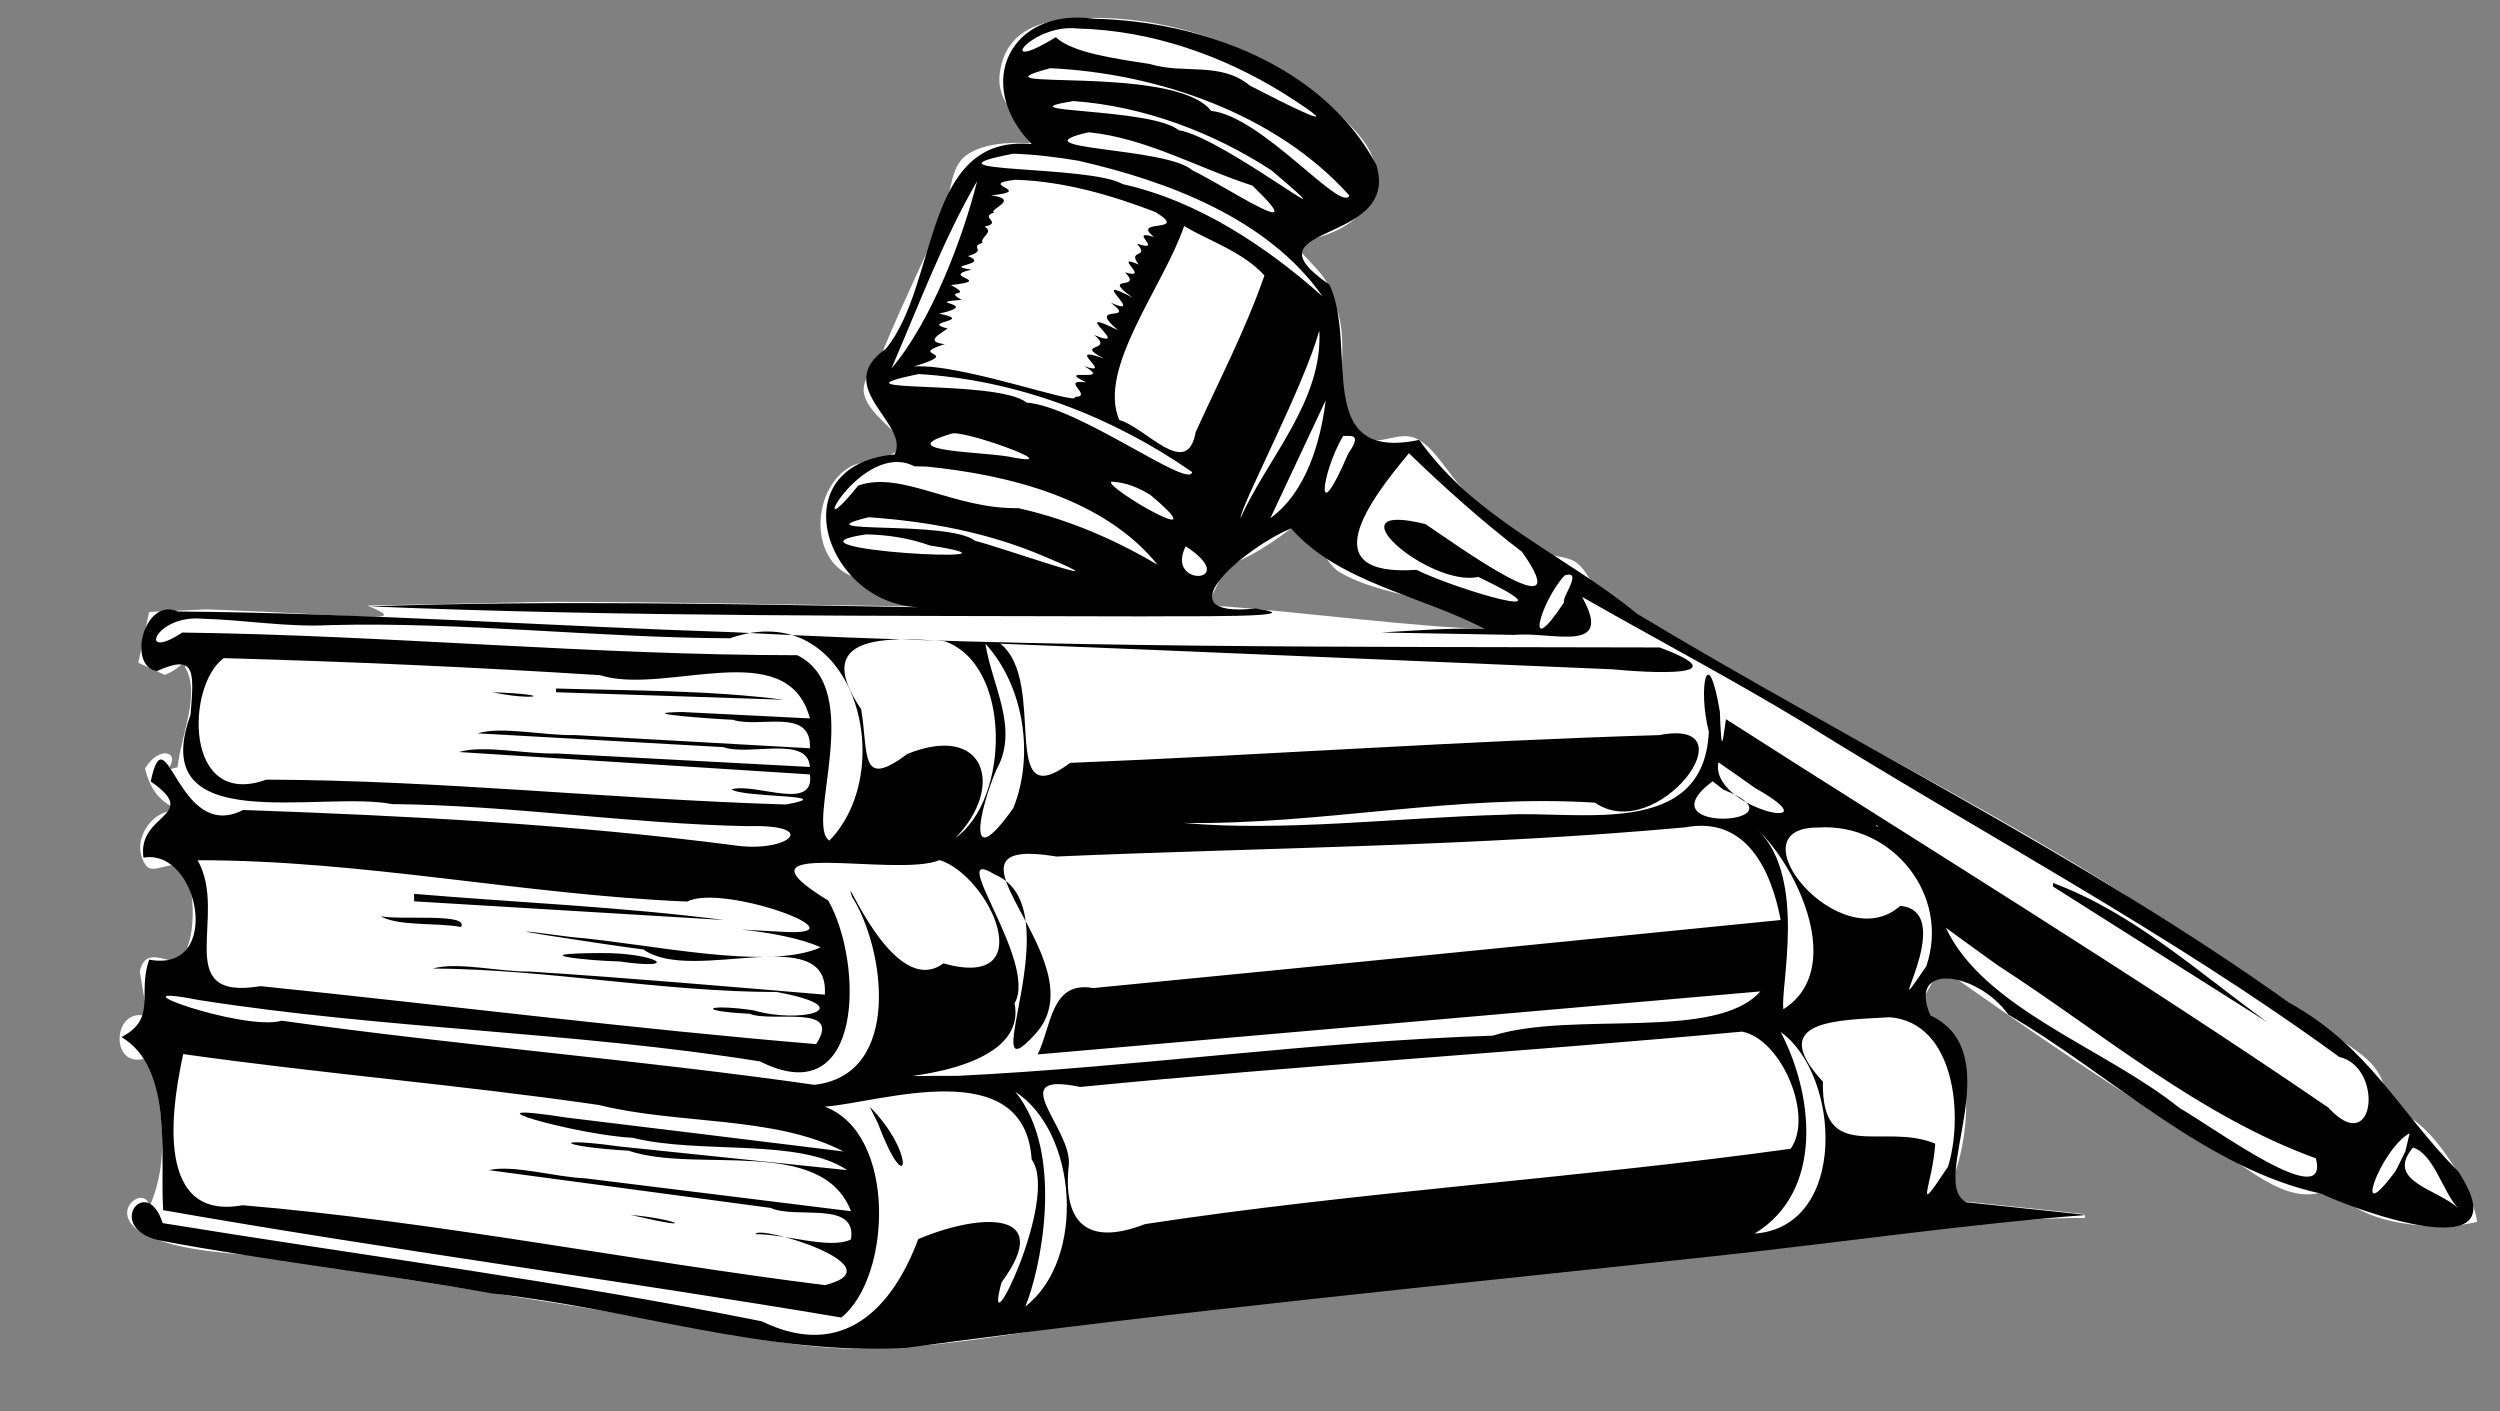
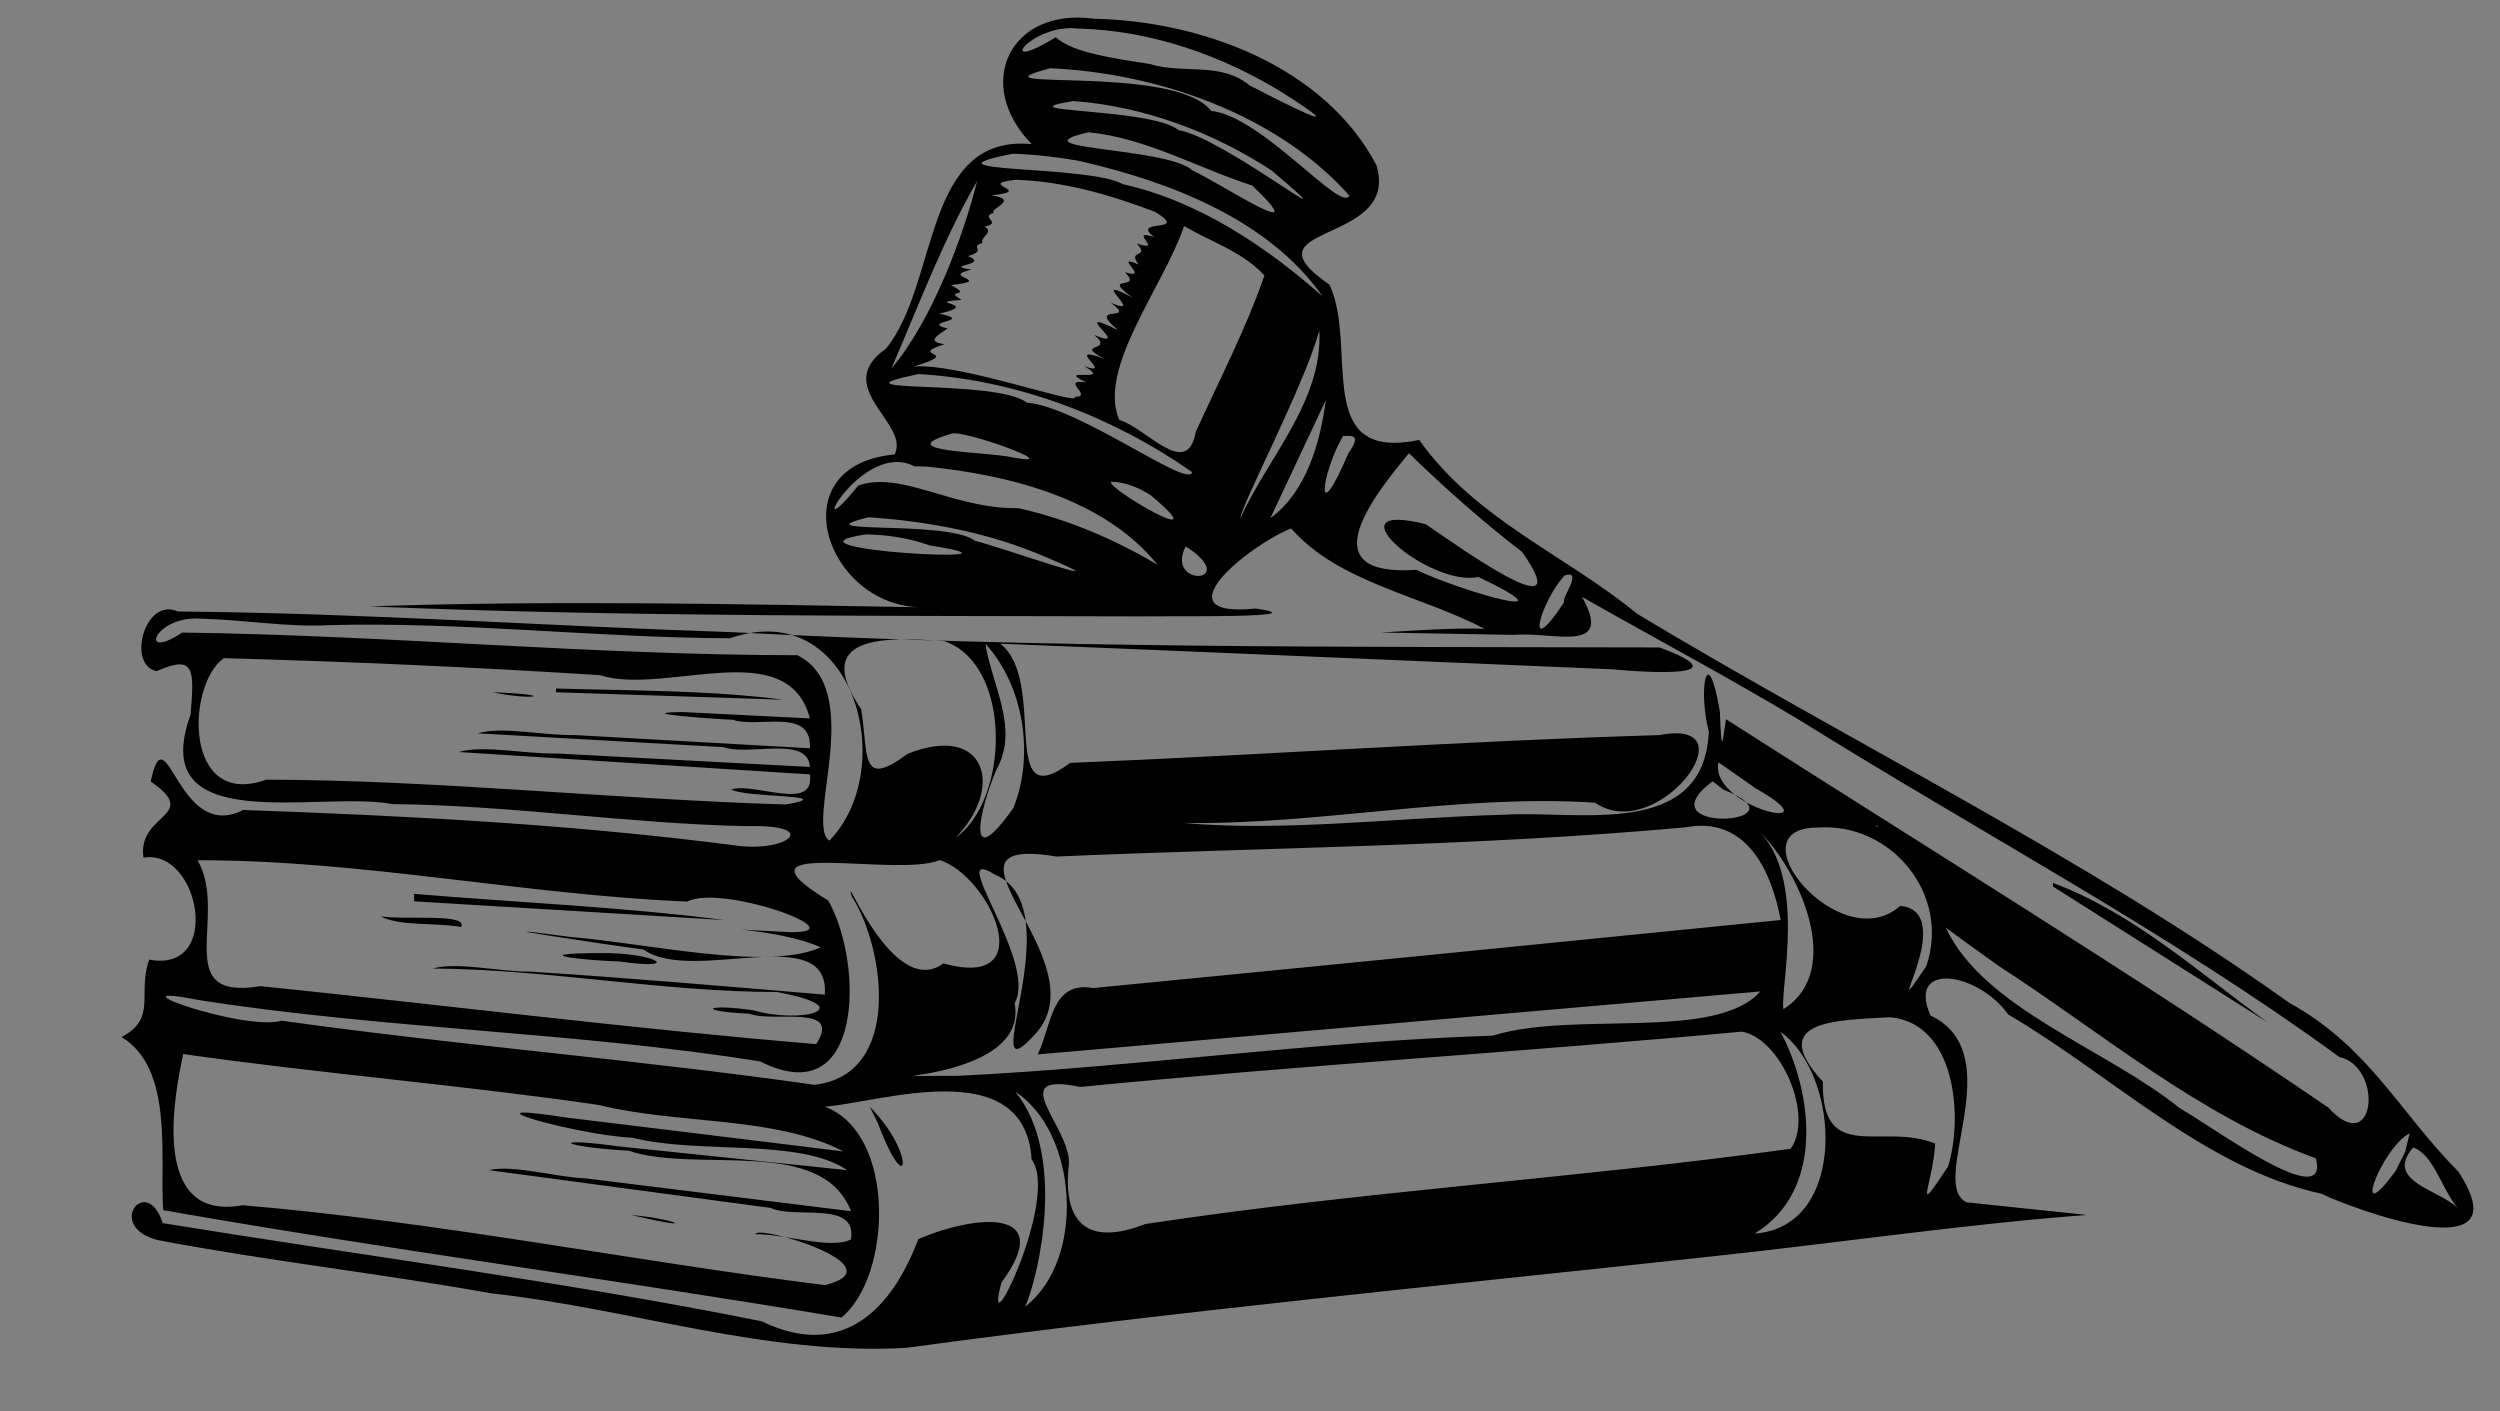
<svg xmlns="http://www.w3.org/2000/svg" xmlns:ns1="http://www.inkscape.org/namespaces/inkscape" xmlns:ns2="http://sodipodi.sourceforge.net/DTD/sodipodi-0.dtd" width="167.058mm" height="94.299mm" viewBox="10 0 177.157 100" version="1.1" id="svg2322" ns1:version="1.2 (dc2aedaf03, 2022-05-15)" ns2:docname="gaveltime.svg" ns1:export-filename="gaveltime_.svg" ns1:export-xdpi="96" ns1:export-ydpi="96">
  <rect x="10" y="0" width="177.157" height="100" fill="#808080" stroke="none" />
  <ns2:namedview id="namedview2324" pagecolor="#000000" bordercolor="#000000" borderopacity="0.25" ns1:showpageshadow="2" ns1:pageopacity="0" ns1:pagecheckerboard="0" ns1:deskcolor="#d1d1d1" ns1:document-units="mm" showgrid="false" ns1:zoom="0.5" ns1:cx="-189" ns1:cy="117" ns1:window-width="1024" ns1:window-height="695" ns1:window-x="0" ns1:window-y="0" ns1:window-maximized="1" ns1:current-layer="layer1" />
  <defs id="defs2319" />
  <g ns1:label="Layer 1" ns1:groupmode="layer" id="layer1" transform="translate(-12.183,-97.575)">
-     <path style="fill:#ffffff;fill-opacity:1;stroke:none;stroke-width:0.794;-inkscape-stroke:none;paint-order:markers fill stroke;stop-color:#000000" d="m 242.095,102.505 c -0.002,0.013 -0.006,0.026 -0.008,0.039 l 0.01,-0.018 z" id="path2784" />
+     <path style="fill:#ffffff;fill-opacity:1;stroke:none;stroke-width:0.794;-inkscape-stroke:none;paint-order:markers fill stroke;stop-color:#000000" d="m 242.095,102.505 c -0.002,0.013 -0.006,0.026 -0.008,0.039 l 0.01,-0.018 " id="path2784" />
    <path style="fill:#ffffff;fill-opacity:1;stroke:none;stroke-width:0.794;-inkscape-stroke:none;paint-order:markers fill stroke;stop-color:#000000" d="m 237.247,93.415 c 0.053,0.019 0.103,0.041 0.156,0.06 l -0.037,-0.04 z" id="path2762" />
-     <path id="path3911" style="fill:#ffffff;fill-opacity:1;stroke:none;stroke-width:0.794;-inkscape-stroke:none;paint-order:markers fill stroke;stop-color:#000000" d="m 99.573,98.848 -5.48e-4,5.5e-4 v 5.5e-4 c -2.916,0.011 -6.018,0.44 -6.53,3.822 -0.339,2.237 1.505,3.123 2.122,5.06 v 5.5e-4 c -1.428,-0.12 -3.648,0.016 -4.729,1.035 -0.961,0.905 -0.926,3 -1.461,4.216 -1.359,3.091 -2.849,6.124 -4.136,9.245 -0.385,0.933 -1.378,1.869 -1.452,2.872 -0.079,1.068 1.157,2.123 1.861,2.822 0.315,0.313 0.903,0.726 0.758,1.23 -0.274,0.952 -2.72,1.026 -3.534,1.479 -2.64,1.467 -3.01,6.248 -0.18,7.659 2.229,1.082 3.386,1.566 4.711,2.144 0.148,0.039 0.291,0.082 0.438,0.122 -8.85,-0.118 -17.698,-0.332 -26.514,-0.332 l -12.7,0.265 c 2.964,1.286 0.689,0.727 -11.377,0.265 l -4.101,0.191 -0.765,3.594 1.874,0.859 c 0.94,-0.354 1.402,-0.935 1.61,-1.316 -0.051,0.181 -0.108,0.419 -0.169,0.772 1.101,1.884 -0.232,4.596 -0.538,7.097 l -0.693,0.162 c 0.976,-1.241 -0.579,-1.776 -1.607,-0.083 0.284,1.21 0.868,2.228 2.008,2.745 v 0.265 c -1.628,0.007 -3.104,2.293 -1.926,3.88 0.51,0.687 1.956,-0.528 2.58,0.19 0.959,1.103 1.019,5.435 -0.191,6.425 -0.678,0.555 -2.397,-1.1 -2.844,0.881 l 0.529,3.175 c -2.425,-0.729 -2.655,3.497 -0.368,3.044 h 0.529 c 1.005,3.554 1.343,7.148 0.126,10.157 l -0.227,0.955 c 0.61,-2.682 -3.145,-0.615 -0.567,1.117 2.799,1.633 7.657,1.472 10.826,2.029 8.715,1.533 17.478,2.758 26.193,4.291 4.24,0.746 8.929,1.876 13.229,1.955 6.944,0.129 14.253,-1.671 21.167,-2.359 14.297,-1.423 28.569,-3.086 42.863,-4.542 7.764,-0.791 15.74,-2.36 23.548,-2.36 v -0.265 l -10.054,-1.058 c 2.051,-3.367 2.878,-11.673 -1.852,-13.494 0.584,-1.008 1.202,-1.924 1.557,-2.999 6.365,4.486 12.74,8.952 19.481,12.836 2.729,1.572 5.642,4.591 8.588,2.724 1.291,2.83 7.487,3.248 10.061,2.533 -0.282,-2.391 -3.801,-8.179 -6.38,-7.855 0,-3.34 -1.676,-3.829 -4.172,-5.673 -3.819,-2.821 -7.843,-5.293 -11.778,-7.926 -12.804,-8.57 -26.906,-14.866 -39.753,-23.242 -0.813,-0.53 -0.972,-1.449 -1.725,-1.999 -0.742,-0.541 -1.66,-0.36 -2.447,-0.796 -1.92,-1.065 -3.75,-2.797 -5.398,-4.258 -1.166,-1.034 -2.095,-3.016 -3.442,-3.717 -1.245,-0.647 -2.568,0.474 -3.654,-0.035 -1.048,-0.491 -0.65,-1.772 -1.984,-2.02 0.585,-4.506 0.333,-6.85 -0.398,-7.712 0,-0.013 0.002,-0.026 0.002,-0.04 -0.01,-1.721 -1.977,-2.857 -2.775,-4.22 2.944,-0.111 6.468,-2.01 5.778,-5.446 -0.265,-1.321 -1.434,-2.467 -2.356,-3.4 -4.173,-4.225 -11.119,-6.898 -17.083,-6.968 -0.192,-0.002 -0.385,-0.003 -0.58,-0.003 z m 14.383,36.154 c 0.03,-1.6e-4 0.059,1e-4 0.088,0.001 1.722,0.067 1.716,2.312 3.067,3.114 3.046,1.809 6.863,1.494 10.276,4.015 -4.791,-0.109 -12.471,-1.133 -18.442,-1.588 -0.465,0.013 -0.93,0.022 -1.395,0.033 0.556,-0.784 1.032,-1.744 1.417,-2.915 1.115,-0.265 2.651,-1.085 4.709,-2.642 0.098,-0.012 0.192,-0.018 0.281,-0.018 z" />
    <path id="rect790" style="fill:#000000;fill-opacity:1;stroke:none;stroke-width:0.794;-inkscape-stroke:none;paint-order:markers fill stroke;stop-color:#000000" d="m 99.7,98.903 c 7.605,0.157 16.32,3.35 20.019,10.371 1.746,5.735 -9.691,4.106 -3.329,8.472 2.072,4.383 -1.288,12.613 6.358,11.002 4.026,5.667 10.352,8.137 15.436,12.316 15.368,9.251 31.567,17.125 46.211,27.563 5.708,3.164 7.779,7.724 11.987,11.965 4.742,7.236 -7.686,2.568 -9.701,1.571 -8.192,-1.762 -14.923,-8.46 -22.185,-12.691 -2.136,-3.016 -7.215,-3.802 -5.515,0.061 5.766,2.731 -0.238,11.896 2.556,13.24 2.843,0.299 5.685,0.598 8.528,0.898 -8.284,0.612 -17.561,1.969 -26.228,2.899 -19.148,2.081 -38.33,3.914 -57.41,6.515 -9.972,0.582 -19.603,-2.8 -29.447,-3.861 -7.845,-1.413 -15.802,-2.286 -23.603,-3.771 -3.8,-0.958 -0.778,-4.741 0.332,-1.204 14.145,2.303 28.406,4.133 42.455,6.958 5.797,2.821 9.291,-0.998 11.089,-5.825 4.293,-1.825 9.75,-2.152 5.899,3.068 -1.442,5.379 4.166,-5.965 2.136,-8.713 -0.49,-7.567 -10.723,-4.037 -14.653,-3.739 5.125,1.932 4.713,12.1 1.168,14.942 -15.987,-2.691 -32.097,-4.803 -48.057,-7.608 -0.255,-3.714 0.778,-10.033 -2.952,-12.266 2.548,-1.341 1.097,-3.051 1.959,-5.489 5.246,1 3.554,-7.917 -0.404,-7.223 -0.469,-3.169 4.127,-2.903 0.513,-5.402 1.108,-5.171 1.896,4.41 6.548,2.021 11.61,0.411 23.244,1.008 34.772,2.5 3.805,0.588 6.294,-1.509 0.916,-1.353 -8.375,-0.173 -16.719,-1.486 -25.124,-1.563 -5.119,-0.99 -17.489,2.479 -14.289,-6.33 0.269,-3.206 0.318,-4.299 -2.397,-3.093 -2.135,-0.39 -0.867,-5.291 1.504,-4.224 13.122,0.107 26.245,1.038 39.368,1.467 21.855,1.158 43.75,1.018 65.632,1.08 5.862,2.188 -0.824,1.792 -3.379,1.546 -14.448,-0.599 -28.896,-1.24 -43.345,-1.813 3.409,2.691 -0.242,12.342 4.948,8.446 13.913,-0.561 27.828,-1.558 41.753,-1.969 6.687,-1.295 -0.172,7.835 -4.556,4.789 -9.755,-0.632 -19.423,1.581 -29.18,1.435 7.058,0.649 15.245,-0.386 22.731,-0.58 5.182,-0.338 14.172,1.81 14.51,-5.885 -0.789,-3.074 -0.082,-6.556 0.783,-1.427 0.121,3.47 0.21,1.917 0.433,0.539 14.26,9.129 28.714,17.97 42.687,27.525 3.335,3.656 3.941,-2.872 0.771,-3.59 -12.073,-8.812 -25.335,-15.825 -38.006,-23.723 -5.135,-3.105 -10.444,-5.908 -15.655,-8.88 2.309,4.105 -2.095,2.444 -4.785,2.696 -3.149,-0.056 -6.297,-0.112 -9.446,-0.169 2.441,-0.147 4.882,-0.33 7.329,-0.265 -4.688,-2.426 -10.334,-3.275 -13.711,-7.112 -3.083,1.248 -9.389,6.395 -2.511,5.676 4.577,0.678 -5.727,0.525 -8.04,0.559 -18.257,-0.055 -36.522,0.046 -54.77,-0.71 13.069,-0.437 26.143,-0.162 39.214,0.067 -6.842,0.02 -10.273,-10.055 -1.989,-10.835 1.122,-2.198 -4.521,-4.745 -0.614,-7.494 3.767,-4.608 2.589,-15.211 10.326,-14.496 -4.159,-4.278 -1.513,-9.701 4.408,-8.883 z m -10.599,44.104 c -4.117,-0.306 -9.508,-0.484 -5.891,4.829 0.526,3.232 -0.112,5.696 3.278,3.162 5.512,-2.213 6.931,2.32 3.407,5.95 3.836,-2.724 4.032,-12.274 -0.793,-13.941 z m 9.517,-43.407 c -3.379,-0.413 -6.136,3.39 -1.618,0.612 1.187,1.114 4.181,1.504 6.685,1.905 2.4,0.731 4.983,-0.196 7.065,1.521 2.167,1.121 7.868,4.027 2.378,0.541 -4.347,-2.692 -9.375,-4.444 -14.511,-4.58 z m -2.012,2.808 c -6.391,1.714 8.829,-0.355 11.399,3.023 3.607,0.381 9.222,7.265 9.801,6.005 -5.158,-5.781 -13.583,-8.673 -21.2,-9.028 z m 1.64,2.329 c -5.322,0.853 5.483,0.442 7.468,2.066 3.161,0.48 13.261,8.526 6.569,2.842 -4.149,-2.7 -9.081,-4.554 -14.037,-4.908 z m 1.074,2.211 c -5.395,1.251 5.568,1.037 7.359,2.699 2.196,1.03 8.804,5.446 4.25,1.079 -3.845,-1.238 -7.548,-3.38 -11.609,-3.778 z m -5.33,1.518 c -7.309,1.404 5.392,0.777 7.762,2.16 5.391,1.198 10.259,4.493 14.156,7.957 -3.868,-5.51 -10.917,-8.158 -17.311,-9.619 -1.523,-0.257 -3.062,-0.444 -4.607,-0.497 z m 0.177,1.846 c -2.982,0.331 1.52,0.781 -1.753,1.105 2.139,0.292 -0.248,1.011 0.208,1.227 -1.08,0.327 0.671,0.703 -0.679,0.992 0.734,0.389 -0.333,0.736 -0.139,1.149 -0.999,0.319 0.413,0.507 -1.026,0.937 1.623,0.654 -1.907,0.64 0.251,0.961 -2.372,0.526 1.761,0.741 -1.465,1.09 1.706,0.906 -0.626,0.258 0.76,1.053 -2.927,0.205 1.568,0.268 -1.596,0.976 2.631,0.527 -1.427,0.559 0.607,1.052 -0.486,0.363 -1.692,0.939 -0.207,1.107 -2.817,0.896 1.505,0.483 -2.196,1.585 3.244,-0.263 11.866,2.852 11.41,2.154 1.39,-0.014 -1.121,-1.292 0.814,-1.03 -2.336,-1.121 1.996,0.1 -0.129,-1.142 2.248,0.769 -1.619,-1.635 1.397,-0.54 -2.218,-1.148 0.79,-0.439 -0.696,-1.669 2.891,1.179 -2.085,-2.211 1.687,-0.344 -2.355,-1.973 1.442,-0.484 -0.512,-1.946 2.614,1.139 -1.837,-2.153 1.534,-0.367 -2.352,-1.701 0.795,-0.43 -0.53,-1.789 1.91,0.573 -1.006,-1.395 0.965,-0.551 -0.858,-1.135 0.847,-0.39 -0.126,-1.486 2.046,0.677 -0.754,-1.086 1.227,-0.467 -1.767,-1.342 2.632,-0.226 0.064,-1.78 -3.151,-1.204 -6.481,-2.165 -9.871,-2.276 z m -2.741,0.095 c -2.445,4.225 -4.138,8.807 -6.071,13.276 2.894,-3.404 5.111,-9.429 6.071,-13.276 z m 14.664,3.192 c -1.422,4.221 -6.18,10.103 -4.589,13.74 1.88,0.519 4.801,4.271 5.414,0.851 1.669,-3.68 3.547,-7.271 4.87,-11.096 -1.546,-1.678 -3.762,-2.374 -5.695,-3.495 z m 9.585,7.399 c -1.115,4.005 -5.486,12.238 -5.594,13.3 1.951,-4.314 5.854,-8.306 5.594,-13.3 z m -28.406,3.082 c -6.921,1.448 5.495,0.309 7.67,2.025 3.679,0.284 11.568,6.191 11.717,4.918 -5.684,-3.961 -12.448,-6.535 -19.387,-6.943 z m 28.861,1.853 c -1.309,2.787 -2.618,5.575 -3.926,8.362 2.542,-1.839 3.552,-5.388 3.926,-8.362 z m -26.556,2.386 c -4.499,1.311 2.742,1.246 4.489,1.693 3.808,0.677 -3.866,-2.093 -4.489,-1.693 z m 27.782,0.148 c -1.571,2.709 -2.019,6.829 0.368,1.248 1.004,-1.438 0.201,-1.237 -0.368,-1.248 z m 4.669,1.225 c -2.844,3.407 -6.858,8.77 0.527,8.263 2.846,1.407 11.655,3.987 4.395,0.504 -3.475,0.752 -10.724,-5.484 -3.741,-3.742 2.04,1.372 10.984,7.845 6.833,1.965 -2.845,-2.182 -5.521,-4.574 -8.014,-6.99 z m -35.049,0.925 c -3.792,-1.971 -8.091,6.482 -3.979,1.368 3.062,-1.087 6.745,1.677 11.345,1.598 3.512,0.785 6.775,2.188 9.869,4.012 -3.785,-4.692 -10.533,-6.375 -16.394,-6.959 l -0.841,-0.018 z m 13.959,1.089 c -0.569,0.354 7.816,5.196 2.791,0.96 -0.838,-0.53 -1.782,-0.924 -2.791,-0.96 z m -17.198,2.522 c -5.112,1.256 5.643,0.173 7.536,1.668 1.865,0.463 11.368,3.823 4.865,1.09 -3.928,-1.678 -8.159,-2.464 -12.402,-2.758 z m -0.177,1.214 c -7.384,1.084 13.453,2.177 4.515,0.786 -1.454,-0.519 -2.971,-0.756 -4.515,-0.786 z m 22.644,0.845 c -1.504,2.974 4.032,2.62 0,0 z m 26.857,2.062 c -1.729,1.856 -2.928,6.273 -0.044,1.91 -0.199,-0.306 1.394,-2.33 0.044,-1.91 z m -96.583,3.068 c -3.353,-0.283 -4.562,3.098 -1.386,0.982 14.54,0.189 29.056,1.599 43.592,1.607 4.91,2.428 0.505,12.009 2.273,13.138 5.015,-5.168 1.685,-17.377 -7.048,-14.34 -9.43,-0.034 -18.875,-1.173 -28.338,-0.932 -3.05,0.163 -6.054,-0.374 -9.092,-0.455 z m 55.533,1.773 c 0.456,2.977 2.415,5.997 0.786,8.916 -1.19,2.745 -2.269,7.622 1.194,2.728 1.506,-3.722 0.75,-8.667 -1.98,-11.643 z m -53.972,1.02 c -2.675,1.928 -2.839,10.73 3.017,8.613 12.296,0.039 24.548,1.388 36.816,1.761 4.011,-0.722 -3.058,-0.463 -3.852,-1.074 1.718,-0.493 5.917,1.616 5.556,-1.058 -8.29,-0.529 -16.581,-1.058 -24.871,-1.587 1.769,-0.524 4.686,0.162 6.896,0.102 5.991,0.319 11.983,0.637 17.974,0.956 -0.143,-2.264 -4.285,-0.747 -6.129,-1.403 -5.806,-0.326 -11.613,-0.652 -17.419,-0.979 1.769,-0.519 4.686,0.176 6.895,0.123 5.551,0.312 11.102,0.624 16.653,0.936 0.146,-2.939 -3.606,-1.394 -5.471,-2.021 -1.245,-0.043 -7.375,-0.488 -3.579,-0.548 3.017,0.151 6.034,0.302 9.051,0.453 -1.587,-6.018 -10.236,-1.586 -14.881,-3.065 -8.88,-0.566 -17.763,-0.959 -26.656,-1.207 z m 23.545,2.155 c 5.386,0.16 10.785,0.111 16.14,0.794 -5.38,-0.176 -10.76,-0.353 -16.14,-0.529 z m -4.498,0.265 c 4.709,0.166 2.928,0.622 0,0 z m 86.867,4.964 c -0.642,3.298 8.597,5.193 2.618,1.835 -0.868,-0.618 -1.741,-1.23 -2.618,-1.835 z m -0.41,1.344 c -5.105,3.827 7.006,3.043 0.774,0.598 l -0.774,-0.598 z m 11.557,3.136 c 0.311,0.238 0.099,-0.084 0,0 z m -13.504,0.13 c -14.808,1.35 -29.706,1.427 -44.558,2.067 -9.763,-1.615 3.281,7.421 -1.507,12.594 -4.456,4.907 2.78,-9.025 -2.839,-11.307 -3.653,-2.288 3.095,6.187 1.384,9.116 1.159,5.838 -13.357,5.115 -4.01,5.138 12.659,-0.618 25.225,-2.441 37.901,-2.847 5.715,-1.794 15.793,0.435 18.96,-3.135 -17.071,1.488 -34.141,2.976 -51.212,4.465 0.982,-1.976 0.922,-5.244 3.931,-4.703 16.24,-1.58 32.483,-3.195 48.721,-4.822 -0.664,-3.498 -2.42,-7.392 -6.771,-6.565 z m 9.413,0.012 c -6.156,-0.02 1.593,9.329 5.826,5.554 4.33,0.382 -1.779,9.619 1.852,4.27 1.726,-5.052 -2.446,-10.183 -7.678,-9.823 z m -4.229,0.202 c 3.46,3.388 1.543,11.158 1.779,12.672 4.399,-2.765 1.06,-9.953 -1.779,-12.672 z m -58.011,2.106 c -3.044,1.288 -15.426,-1.727 -7.895,2.867 2.503,4.38 2.554,15.129 -4.83,11.4 -13.171,-2.107 -26.589,-2.283 -39.744,-4.347 -6.904,-1.353 3.205,2.258 5.842,1.461 12.554,1.761 25.223,2.752 37.751,4.543 6.281,-0.71 4.974,-9.732 2.66,-13.332 -0.785,-2.464 2.878,7.385 6.481,4.729 7.007,1.959 3.292,-6.206 -0.265,-7.321 z m -52.585,0.01 c 2.238,3.901 -2.011,10.006 4.46,8.922 13.126,1.35 26.222,3.012 39.372,4.109 1.895,-2.895 -3.065,-1.492 -4.73,-2.155 -3.895,-0.181 -3.041,-0.742 0.319,-0.235 3.265,0.968 7.743,-0.158 1.629,-1.303 -8.162,-0.007 -16.223,-1.615 -24.382,-1.665 1.768,-0.495 4.682,0.24 6.889,0.217 6.972,0.446 13.931,1.054 20.892,1.635 0.366,-5.286 -9.332,-0.7 -12.856,-3.2 -3.167,-0.411 -13.422,-1.991 -5.12,-0.883 5.47,0.448 13.916,2.432 17.682,0.73 -2.96,-1.367 -9.256,-1.42 -2.881,-1.11 6.512,0.441 -4.031,-3.462 -6.573,-2.133 -11.606,-0.484 -23.063,-2.947 -34.703,-2.929 z M 167.661,160.141 c 5.698,2.118 10.375,6.386 15.214,9.883 -5.071,-3.21 -10.143,-6.42 -15.214,-9.629 z m -116.131,0.776 c 7.32,0.617 14.671,0.915 21.96,1.852 -7.32,-0.441 -14.64,-0.882 -21.96,-1.323 v -0.384 z m -2.381,1.587 c 1.545,0.291 6.288,-0.247 5.703,0.761 -1.791,-0.331 -4.36,-0.028 -5.703,-0.761 z m 110.922,0.811 c 2.681,5.745 11.324,8.555 16.571,12.785 2.423,1.374 10.678,7.491 9.65,3.558 -8.304,-3.018 -15.163,-8.911 -22.52,-13.662 -1.24,-0.885 -2.473,-1.781 -3.702,-2.681 z m -95.337,1.798 c 3.923,-0.043 5.95,1.255 1.342,0.593 -2.189,-0.042 -7.046,-0.567 -1.342,-0.593 z m 95.213,0.051 c -0.039,0.081 0.019,0.021 0,0 z m -3.84,4.495 c -3.705,0.216 -8.804,0.168 -4.748,4.569 -0.116,5.908 4.236,2.851 7.961,4.387 -0.19,2.982 -1.639,5.473 0.909,1.626 1.088,-3.519 0.542,-10.178 -4.123,-10.582 z m -10.475,1.02 c -15.616,1.445 -31.287,2.388 -46.9,3.921 -5.467,-1.133 -0.679,2.815 -0.803,5.454 -0.458,4.033 1.158,5.912 5.396,4.264 15.17,-2.312 30.613,-3.237 45.746,-5.337 1.667,-2.323 -0.651,-7.775 -3.44,-8.303 z m 2.735,0.027 c 2.339,4.454 3.081,11.302 -1.852,14.287 6.672,-0.48 6.089,-11.276 1.852,-14.287 z M 35.165,172.271 c -0.549,2.573 -2.494,11.94 4.209,10.71 13.838,1.175 27.493,3.933 41.264,5.663 5.328,-1.334 -4.866,-4.338 -4.914,-3.609 2.122,-0.025 5.278,1.105 6.762,0.368 0.442,-2.795 -3.89,-1.412 -5.704,-2.233 -6.654,-0.892 -13.307,-1.783 -19.961,-2.675 1.758,-0.401 4.657,0.489 6.854,0.583 6.27,0.776 12.541,1.551 18.811,2.327 -2.071,-5.369 -10.912,-2.648 -15.758,-4.286 -5.076,-0.304 -5.547,-0.984 -0.681,-0.305 5.392,0.56 10.783,1.12 16.175,1.681 -3.412,-2.301 -10.443,-1.101 -15.203,-2.292 -4.022,-0.199 -12.764,-2.692 -4.685,-1.432 6.542,0.793 13.083,1.595 19.623,2.401 -4.885,-2.544 -11.717,-1.892 -17.357,-3.298 -9.784,-1.424 -19.651,-2.216 -29.435,-3.604 z m 58.963,2.669 c 3.614,4.41 1.723,12.858 0.708,15.224 4.346,-3.372 3.693,-12.384 -0.708,-15.224 z m -10.319,1.058 c 3.341,3.337 2.729,6.892 0.587,1.174 -0.196,-0.391 -0.391,-0.782 -0.587,-1.174 z m 109.128,1.881 c -2.066,1.119 -4.215,7.085 -0.979,2.65 l 0.676,-1.363 z m 0.245,1.013 c -2.057,2.408 1.831,2.964 3.19,4.308 -1.111,-1.215 -1.71,-3.824 -3.19,-4.308 z m -126.307,4.779 c 3.179,0.27 4.782,1.102 0.703,0.151 l -0.375,-0.08 z" ns2:nodetypes="csccsccccsscccccscccccccccccsscccccscccccsccccccccscccccsscccccccccccsccccccccccssscccccccccccccccccccccscccccccccccccccccccccccccccccccsccsscccccccccccscscccccccccsccsccscccscccccscscsccsscccscccsscsccccccccccccccccccccccccccccccccccccccccccccccccccccccccccccccccccccccccccccccccccccccccccccccccccccccccccccccccccccccccccccssscccccccccccccccsccccccccscccscccccccccccccscccscccssccccccccccsssccsscccccsccscccssccccsccccccscccsccccccscccccccccccccccccccccccccccccssscccccccccccscccsssccsscccccscscccccccsccccccccccscsccccsscccccccccccccccscccccscscccccccccccccccccsccccccccccccccccccccccscccscsssscccsscccccccscsccccsccccccccccccccsccccccccccccscccccccccccsscccccccccccccccccccc" />
  </g>
</svg>